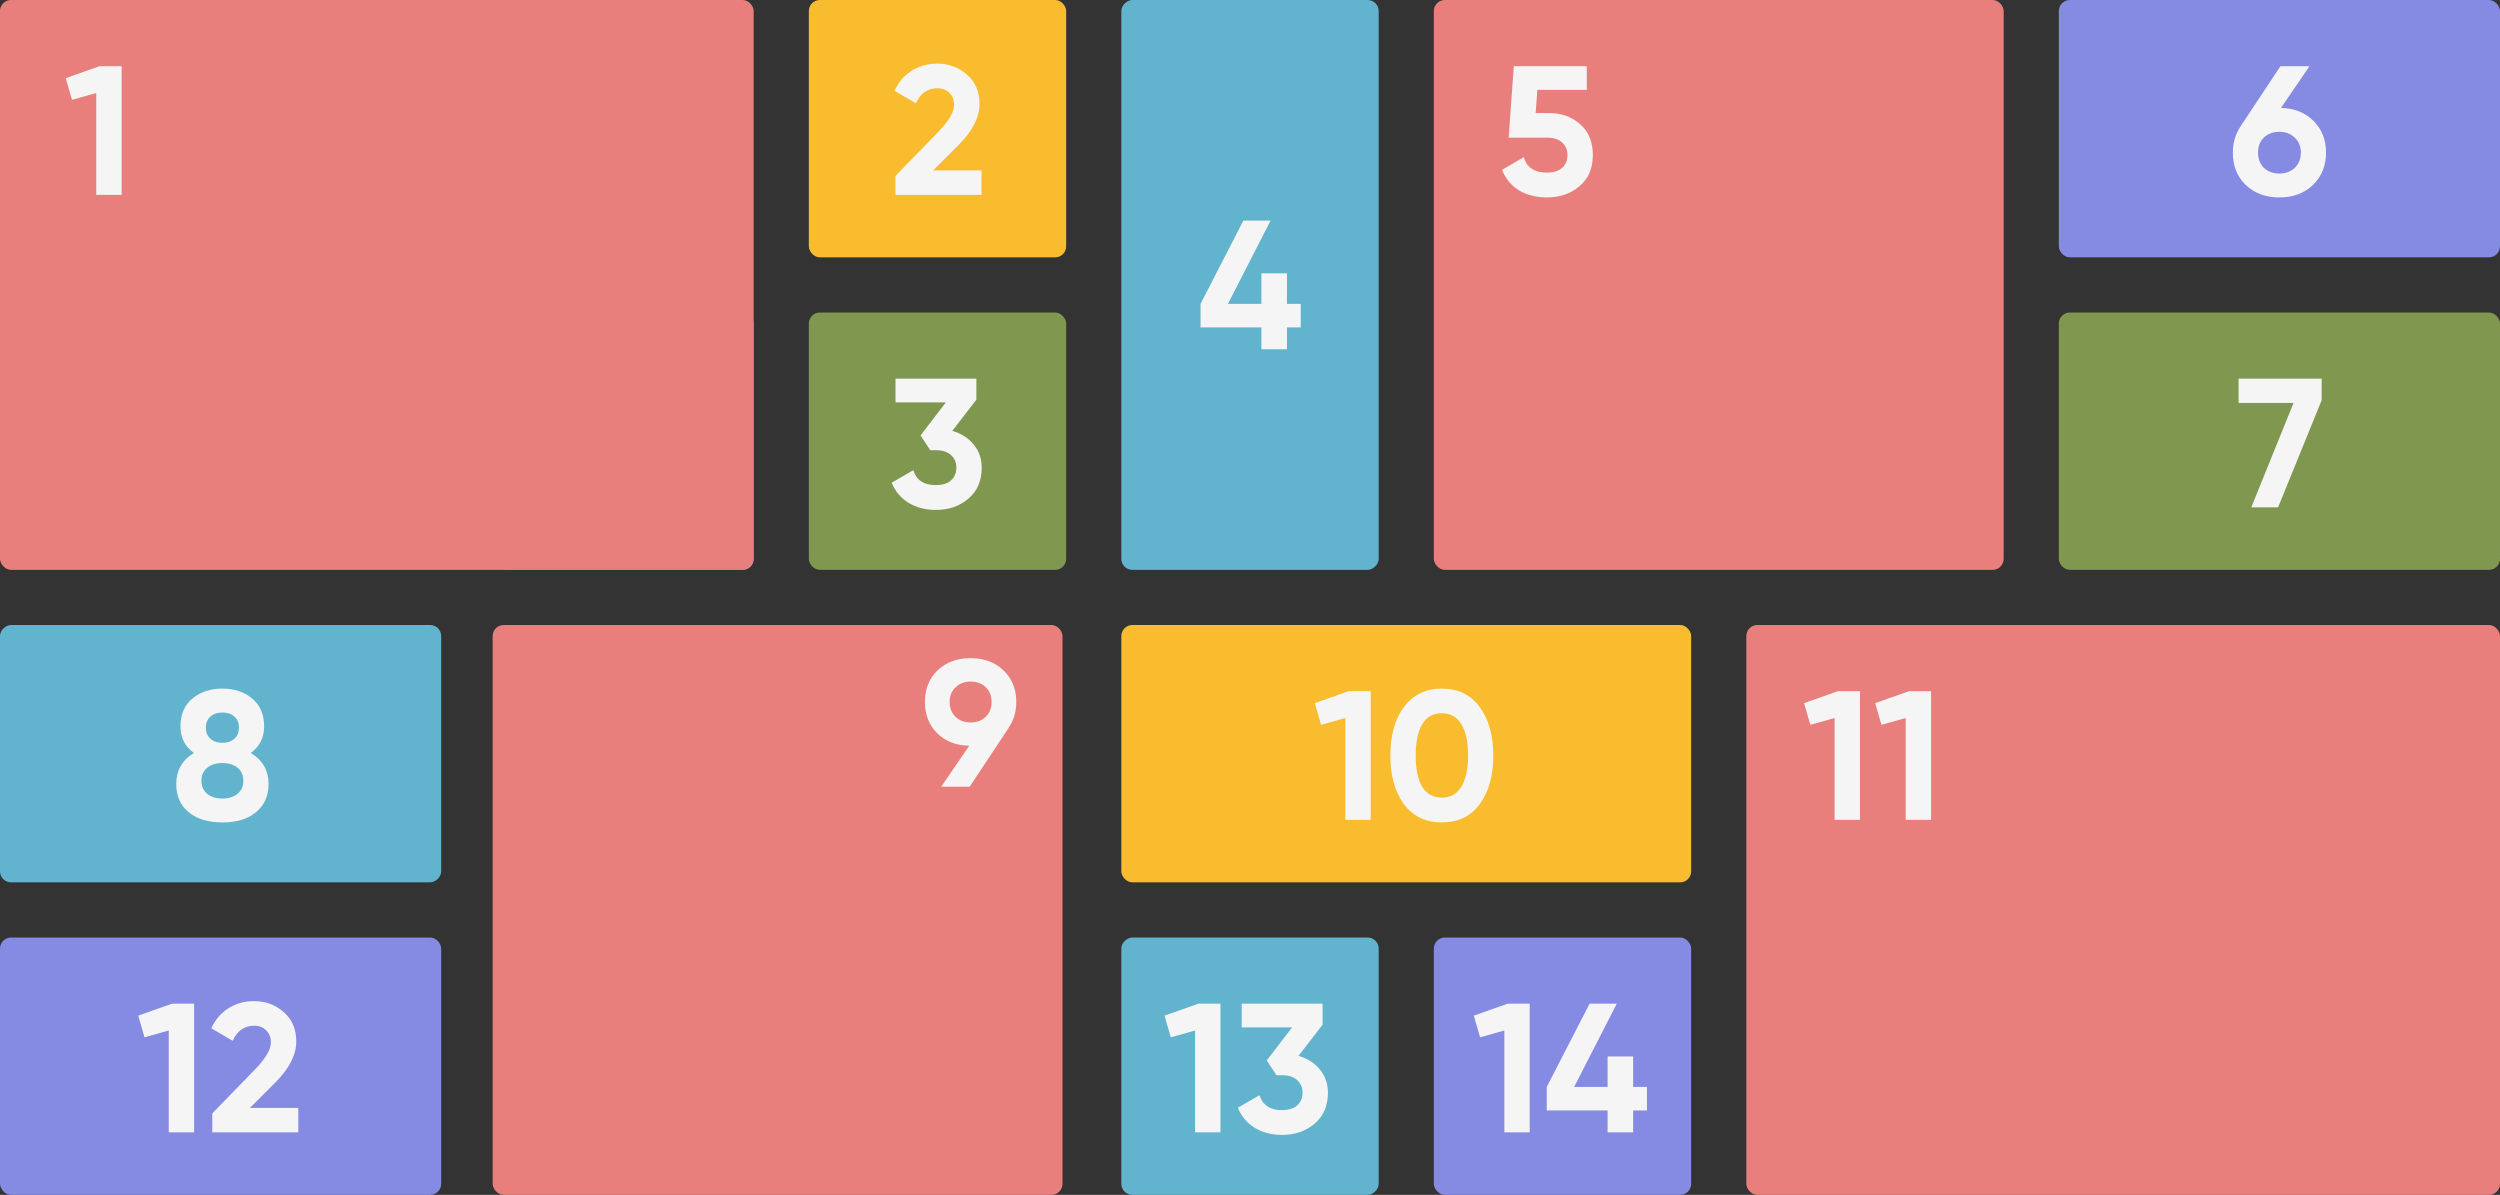
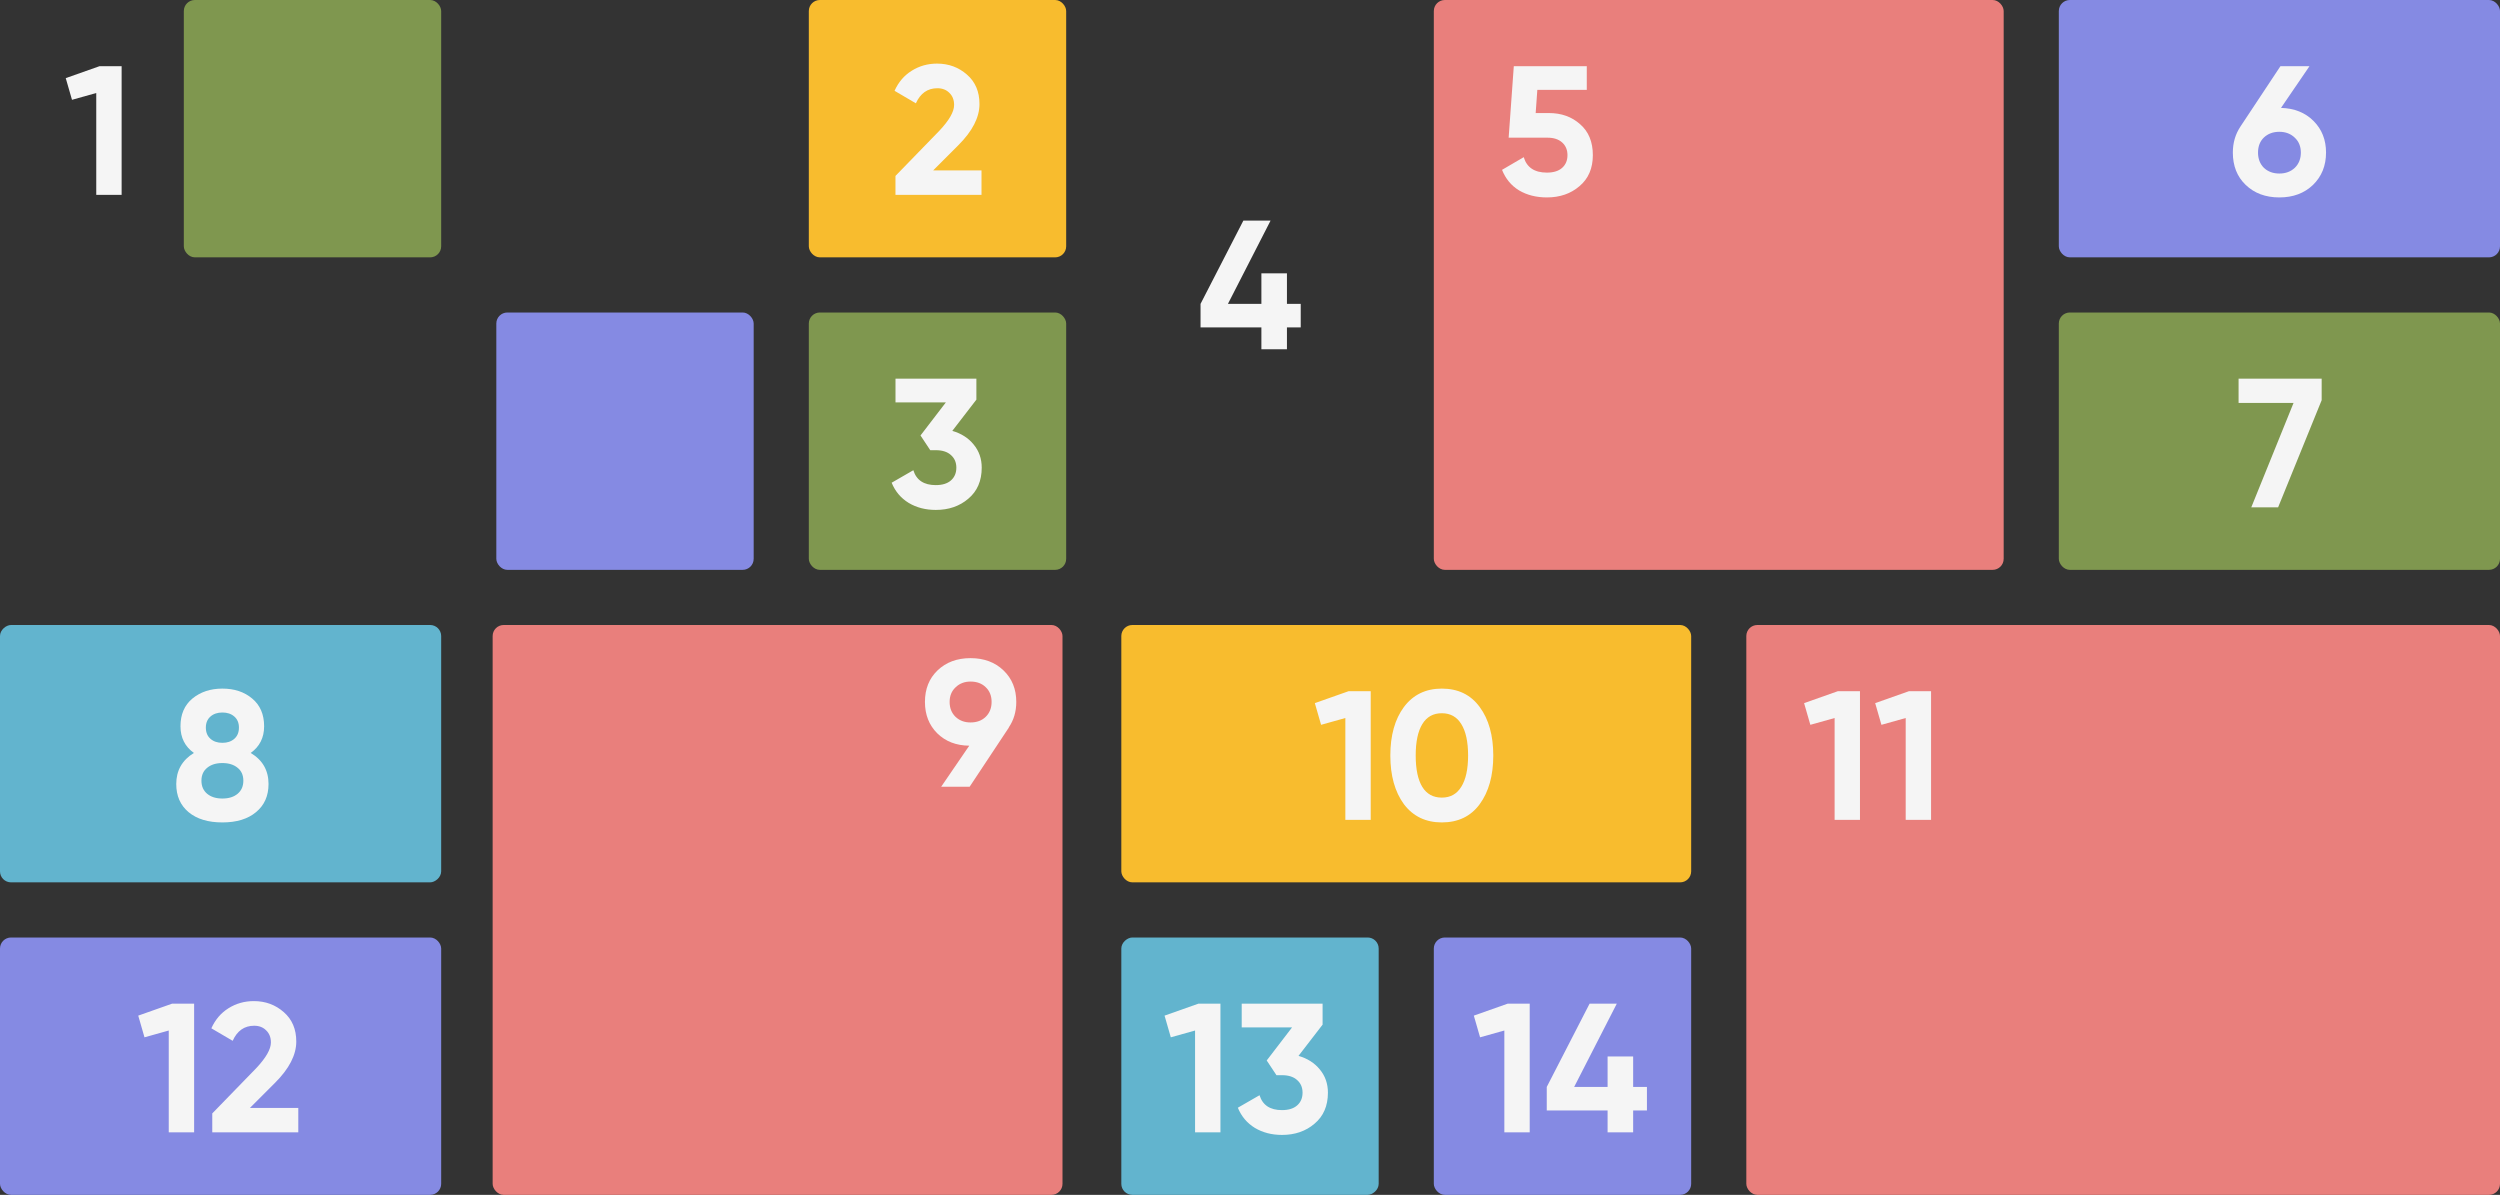
<svg xmlns="http://www.w3.org/2000/svg" width="680" height="325" viewBox="0 0 680 325" fill="none">
  <rect x="0" y="0" width="680" height="325" fill="#333333" stroke="none" />
  <rect x="50" width="70" height="70" rx="3" fill="#7F974F" />
  <rect x="135" y="85" width="70" height="70" rx="3" fill="#858AE3" />
  <rect x="220" y="85" width="70" height="70" rx="3" fill="#7F974F" />
  <rect x="560" width="120" height="70" rx="3" fill="#858AE3" />
  <rect x="560" y="85" width="120" height="70" rx="3" fill="#7F974F" />
  <rect y="255" width="120" height="70" rx="3" fill="#858AE3" />
  <rect x="390" y="255" width="70" height="70" rx="3" fill="#858AE3" />
  <rect x="220" width="70" height="70" rx="3" fill="#F8BC2E" />
  <rect x="305" y="170" width="155" height="70" rx="3" fill="#F8BC2E" />
  <rect x="390" width="155" height="155" rx="3" fill="#E97F7C" />
-   <rect width="205" height="155" rx="3" fill="#E97F7C" />
  <rect x="134" y="170" width="155" height="155" rx="3" fill="#E97F7C" />
  <rect x="475" y="170" width="205" height="155" rx="3" fill="#E97F7C" />
-   <rect x="375" width="155" height="70" rx="3" transform="rotate(90 375 0)" fill="#62B4CE" />
  <rect x="375" y="255" width="70" height="70" rx="3" transform="rotate(90 375 255)" fill="#62B4CE" />
  <rect x="120" y="170" width="70" height="120" rx="3" transform="rotate(90 120 170)" fill="#62B4CE" />
  <path d="M17.882 21.25L27.082 18H33.082V53H26.182V25.3L19.582 27.15L17.882 21.25Z" fill="#F5F5F5" />
  <path d="M350.048 82.65H353.798V89.05H350.048V95H343.098V89.05H326.548V82.65L338.198 60H345.598L333.998 82.65H343.098V74.35H350.048V82.65Z" fill="#F5F5F5" />
  <path d="M266.969 53H243.569V47.85L255.519 35.55C258.185 32.717 259.519 30.383 259.519 28.55C259.519 27.183 259.085 26.083 258.219 25.25C257.385 24.417 256.302 24 254.969 24C252.302 24 250.352 25.367 249.119 28.1L243.319 24.7C244.385 22.333 245.935 20.517 247.969 19.25C250.035 17.95 252.335 17.3 254.869 17.3C258.035 17.3 260.752 18.3 263.019 20.3C265.285 22.267 266.419 24.933 266.419 28.3C266.419 31.933 264.502 35.667 260.669 39.5L253.819 46.35H266.969V53Z" fill="#F5F5F5" />
  <path d="M417.704 30.75H421.304C424.704 30.75 427.537 31.767 429.804 33.8C432.104 35.8 433.254 38.6 433.254 42.2C433.254 45.8 432.037 48.617 429.604 50.65C427.237 52.683 424.287 53.7 420.754 53.7C417.887 53.7 415.37 53.067 413.204 51.8C411.07 50.5 409.52 48.633 408.554 46.2L414.454 42.75C415.287 45.55 417.387 46.95 420.754 46.95C422.52 46.95 423.887 46.533 424.854 45.7C425.854 44.833 426.354 43.667 426.354 42.2C426.354 40.767 425.87 39.617 424.904 38.75C423.937 37.883 422.62 37.45 420.954 37.45H410.354L411.754 18H431.604V24.45H418.154L417.704 30.75Z" fill="#F5F5F5" />
  <path d="M628.182 18L620.432 29.35C624.065 29.45 627.015 30.633 629.282 32.9C631.548 35.167 632.682 38.033 632.682 41.5C632.682 45.067 631.498 48 629.132 50.3C626.765 52.567 623.715 53.7 619.982 53.7C616.248 53.7 613.198 52.567 610.832 50.3C608.498 48.067 607.332 45.133 607.332 41.5C607.332 38.867 608.015 36.517 609.382 34.45L620.282 18H628.182ZM625.832 41.5C625.832 39.833 625.282 38.483 624.182 37.45C623.082 36.383 621.682 35.85 619.982 35.85C618.282 35.85 616.882 36.367 615.782 37.4C614.715 38.433 614.182 39.8 614.182 41.5C614.182 43.2 614.715 44.583 615.782 45.65C616.882 46.683 618.282 47.2 619.982 47.2C621.682 47.2 623.082 46.683 624.182 45.65C625.282 44.583 625.832 43.2 625.832 41.5Z" fill="#F5F5F5" />
  <path d="M608.894 109.6V103H631.494V108.85L619.644 138H612.344L623.844 109.6H608.894Z" fill="#F5F5F5" />
  <path d="M357.635 191.25L366.835 188H372.835V223H365.935V195.3L359.335 197.15L357.635 191.25ZM392.171 223.7C387.804 223.7 384.371 222.05 381.871 218.75C379.404 215.383 378.171 210.967 378.171 205.5C378.171 200.033 379.404 195.633 381.871 192.3C384.371 188.967 387.804 187.3 392.171 187.3C396.604 187.3 400.038 188.967 402.471 192.3C404.938 195.633 406.171 200.033 406.171 205.5C406.171 210.967 404.938 215.383 402.471 218.75C400.038 222.05 396.604 223.7 392.171 223.7ZM399.321 205.5C399.321 201.767 398.704 198.917 397.471 196.95C396.271 194.983 394.504 194 392.171 194C389.838 194 388.071 194.983 386.871 196.95C385.671 198.917 385.071 201.767 385.071 205.5C385.071 209.233 385.671 212.083 386.871 214.05C388.071 215.983 389.838 216.95 392.171 216.95C394.504 216.95 396.271 215.967 397.471 214C398.704 212.033 399.321 209.2 399.321 205.5Z" fill="#F5F5F5" />
  <path d="M37.601 276.25L46.801 273H52.801V308H45.901V280.3L39.301 282.15L37.601 276.25ZM81.137 308H57.737V302.85L69.687 290.55C72.353 287.717 73.687 285.383 73.687 283.55C73.687 282.183 73.253 281.083 72.387 280.25C71.553 279.417 70.47 279 69.137 279C66.47 279 64.52 280.367 63.287 283.1L57.487 279.7C58.553 277.333 60.103 275.517 62.137 274.25C64.203 272.95 66.503 272.3 69.037 272.3C72.203 272.3 74.92 273.3 77.187 275.3C79.453 277.267 80.587 279.933 80.587 283.3C80.587 286.933 78.67 290.667 74.837 294.5L67.987 301.35H81.137V308Z" fill="#F5F5F5" />
  <path d="M316.759 276.25L325.959 273H331.959V308H325.059V280.3L318.459 282.15L316.759 276.25ZM359.745 278.7L353.195 287.2C355.628 287.9 357.562 289.133 358.995 290.9C360.462 292.667 361.195 294.767 361.195 297.2C361.195 300.8 359.978 303.617 357.545 305.65C355.178 307.683 352.228 308.7 348.695 308.7C345.928 308.7 343.478 308.067 341.345 306.8C339.212 305.5 337.662 303.667 336.695 301.3L342.595 297.9C343.428 300.6 345.462 301.95 348.695 301.95C350.462 301.95 351.828 301.533 352.795 300.7C353.795 299.833 354.295 298.667 354.295 297.2C354.295 295.767 353.795 294.617 352.795 293.75C351.828 292.883 350.462 292.45 348.695 292.45H347.195L344.545 288.45L351.445 279.45H337.745V273H359.745V278.7Z" fill="#F5F5F5" />
  <path d="M400.88 276.25L410.08 273H416.08V308H409.18V280.3L402.58 282.15L400.88 276.25ZM444.216 295.65H447.966V302.05H444.216V308H437.266V302.05H420.716V295.65L432.366 273H439.766L428.166 295.65H437.266V287.35H444.216V295.65Z" fill="#F5F5F5" />
  <path d="M490.714 191.25L499.914 188H505.914V223H499.014V195.3L492.414 197.15L490.714 191.25ZM510.05 191.25L519.25 188H525.25V223H518.35V195.3L511.75 197.15L510.05 191.25Z" fill="#F5F5F5" />
  <path d="M276.428 190.921C276.428 193.567 275.742 195.886 274.37 197.879H274.419L263.737 214H255.995L263.639 202.828C260.078 202.795 257.171 201.668 254.917 199.447C252.696 197.226 251.585 194.384 251.585 190.921C251.585 187.393 252.728 184.535 255.015 182.346C257.334 180.125 260.323 179.014 263.982 179.014C267.641 179.014 270.63 180.125 272.949 182.346C275.268 184.567 276.428 187.426 276.428 190.921ZM258.298 190.921C258.298 192.587 258.837 193.943 259.915 194.988C260.993 196.001 262.349 196.507 263.982 196.507C265.681 196.507 267.053 196.001 268.098 194.988C269.176 193.943 269.715 192.587 269.715 190.921C269.715 189.255 269.176 187.916 268.098 186.903C267.053 185.89 265.681 185.384 263.982 185.384C262.349 185.384 260.993 185.907 259.915 186.952C258.837 187.965 258.298 189.288 258.298 190.921Z" fill="#F5F5F5" />
  <path d="M265.577 108.7L259.027 117.2C261.46 117.9 263.394 119.133 264.827 120.9C266.294 122.667 267.027 124.767 267.027 127.2C267.027 130.8 265.81 133.617 263.377 135.65C261.01 137.683 258.06 138.7 254.527 138.7C251.76 138.7 249.31 138.067 247.177 136.8C245.044 135.5 243.494 133.667 242.527 131.3L248.427 127.9C249.26 130.6 251.294 131.95 254.527 131.95C256.294 131.95 257.66 131.533 258.627 130.7C259.627 129.833 260.127 128.667 260.127 127.2C260.127 125.767 259.627 124.617 258.627 123.75C257.66 122.883 256.294 122.45 254.527 122.45H253.027L250.377 118.45L257.277 109.45H243.577V103H265.577V108.7Z" fill="#F5F5F5" />
  <path d="M68.191 204.8C71.424 206.733 73.041 209.55 73.041 213.25C73.041 216.483 71.908 219.033 69.641 220.9C67.408 222.767 64.358 223.7 60.491 223.7C56.591 223.7 53.524 222.767 51.291 220.9C49.058 219.033 47.941 216.483 47.941 213.25C47.941 209.583 49.541 206.767 52.741 204.8C50.308 203.067 49.091 200.65 49.091 197.55C49.091 194.317 50.174 191.8 52.341 190C54.541 188.2 57.258 187.3 60.491 187.3C63.758 187.3 66.458 188.2 68.591 190C70.758 191.8 71.841 194.317 71.841 197.55C71.841 200.65 70.624 203.067 68.191 204.8ZM64.991 197.9C64.991 196.633 64.574 195.633 63.741 194.9C62.908 194.167 61.824 193.8 60.491 193.8C59.158 193.8 58.074 194.167 57.241 194.9C56.408 195.633 55.991 196.633 55.991 197.9C55.991 199.2 56.408 200.217 57.241 200.95C58.074 201.683 59.158 202.05 60.491 202.05C61.824 202.05 62.908 201.683 63.741 200.95C64.574 200.217 64.991 199.2 64.991 197.9ZM64.641 215.9C65.674 215.033 66.191 213.85 66.191 212.35C66.191 210.85 65.674 209.683 64.641 208.85C63.608 207.983 62.224 207.55 60.491 207.55C58.758 207.55 57.374 207.983 56.341 208.85C55.308 209.683 54.791 210.85 54.791 212.35C54.791 213.85 55.308 215.033 56.341 215.9C57.374 216.767 58.758 217.2 60.491 217.2C62.224 217.2 63.608 216.767 64.641 215.9Z" fill="#F5F5F5" />
</svg>